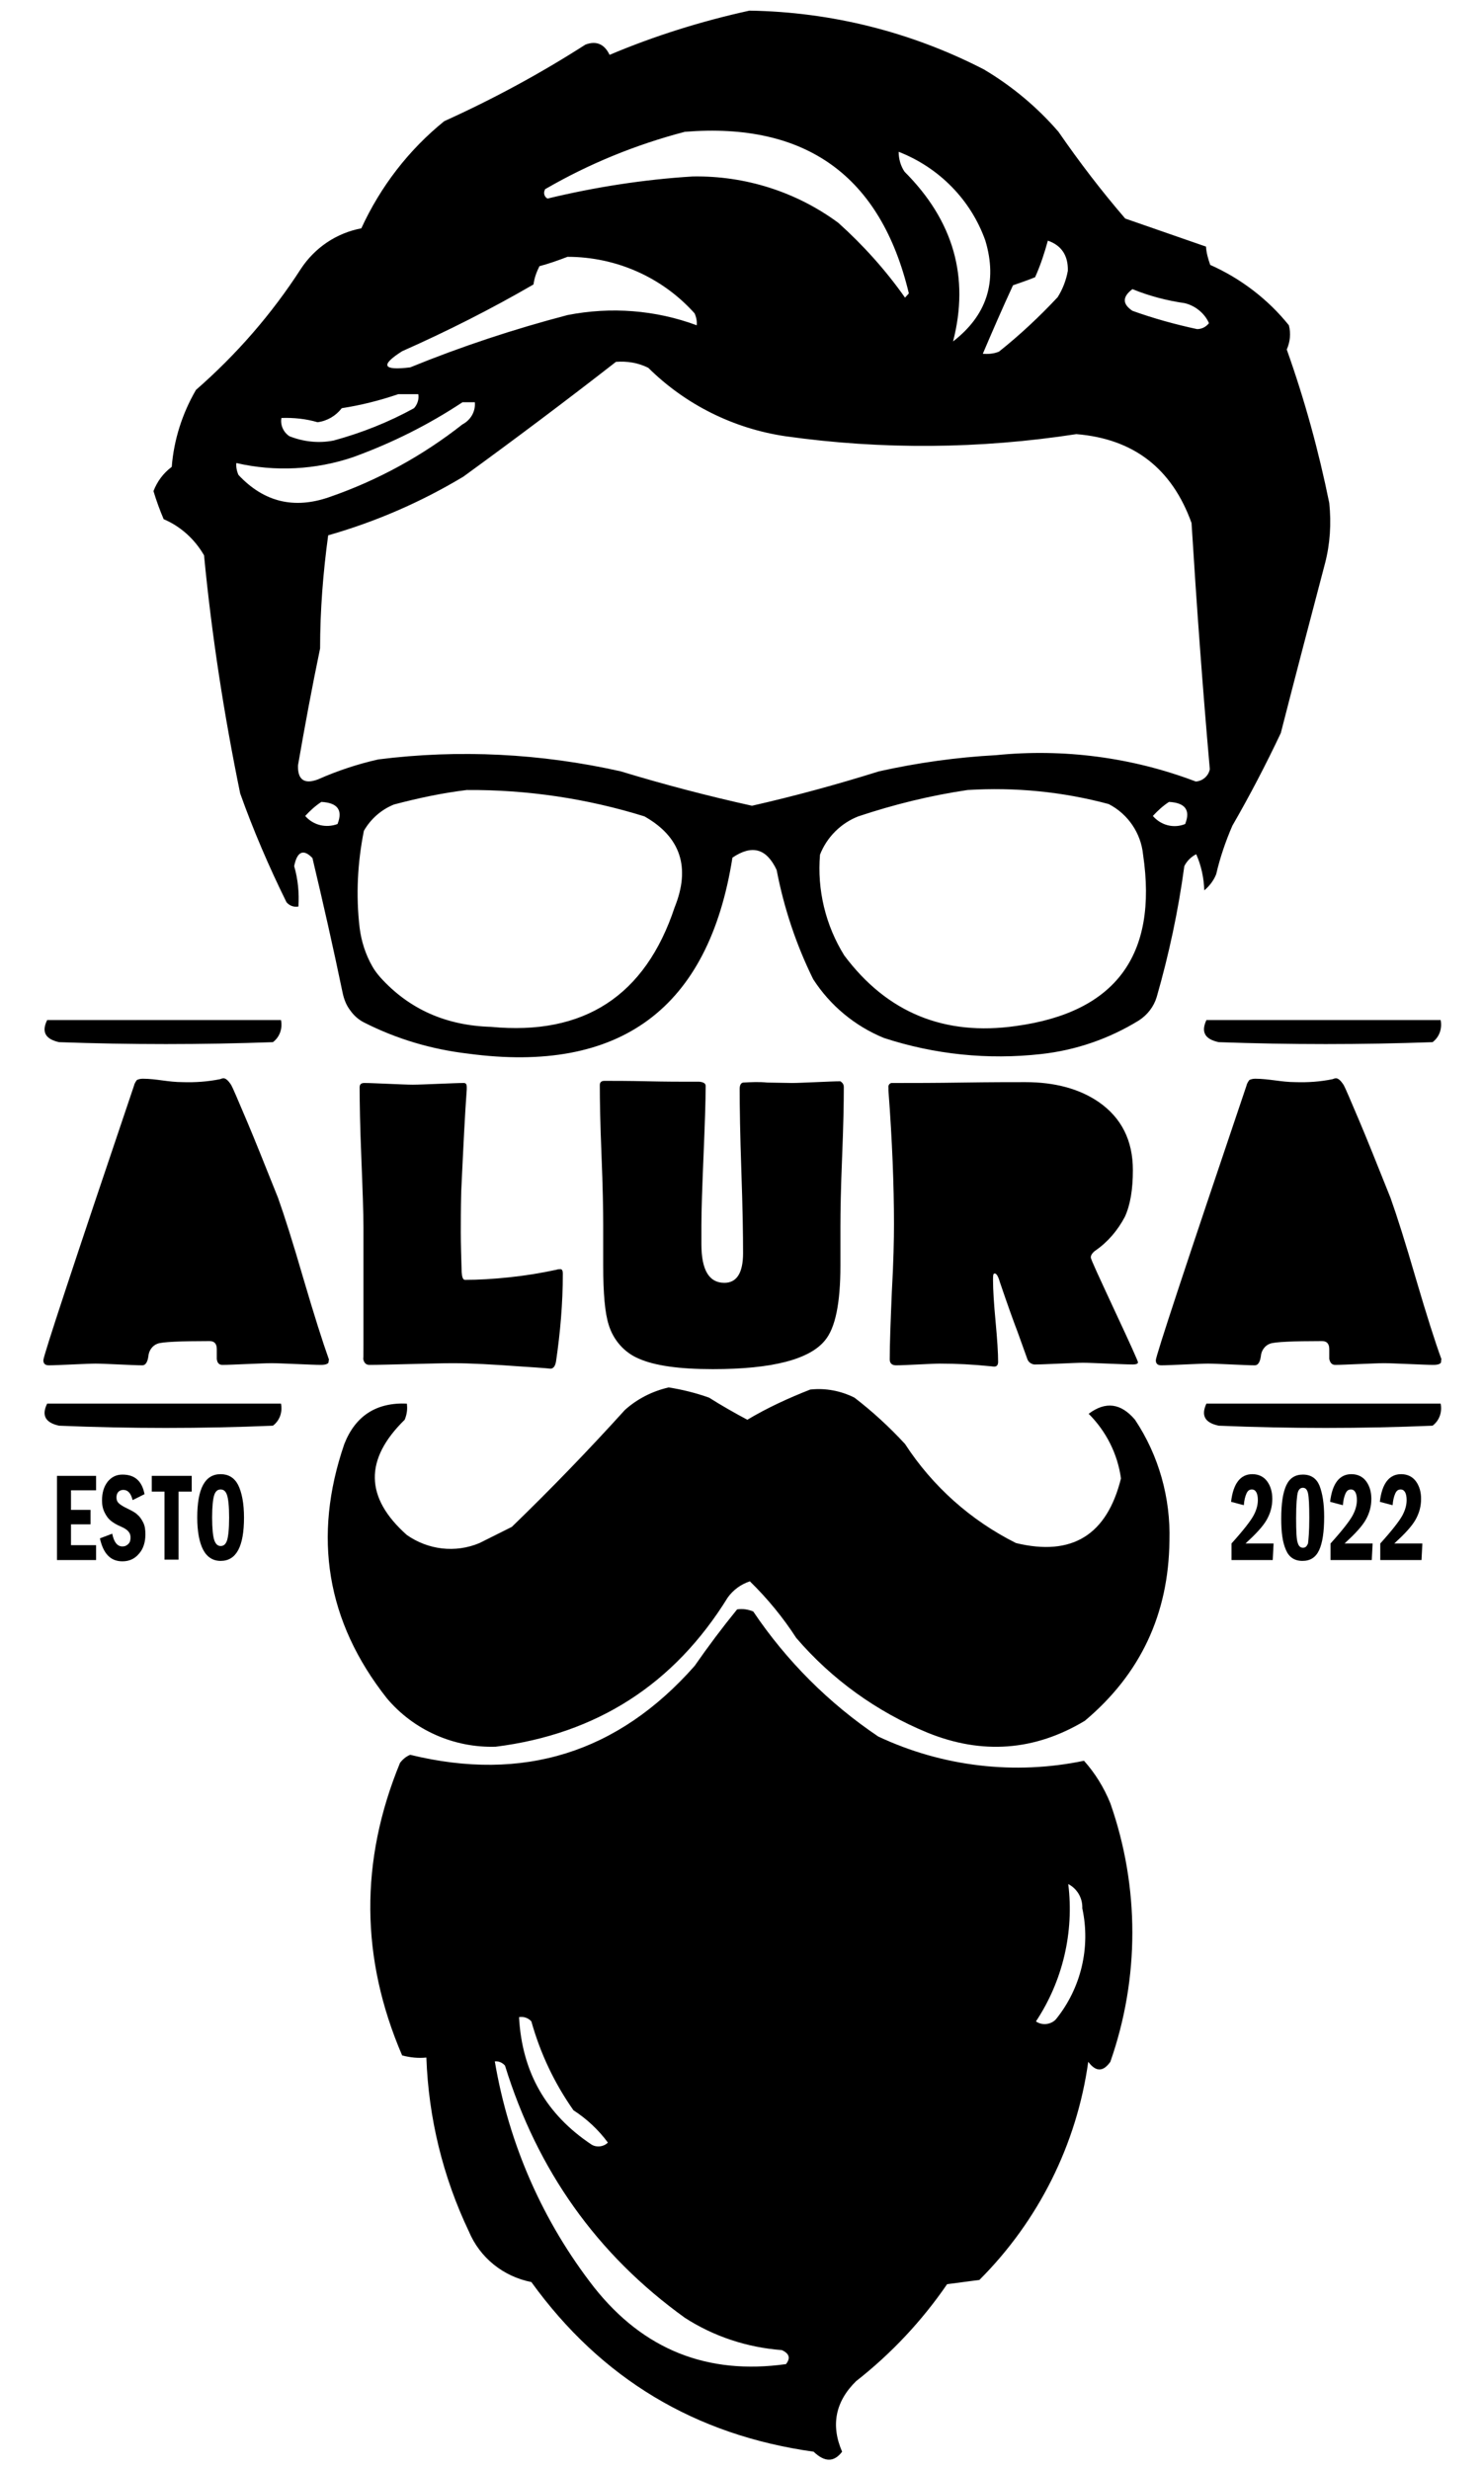
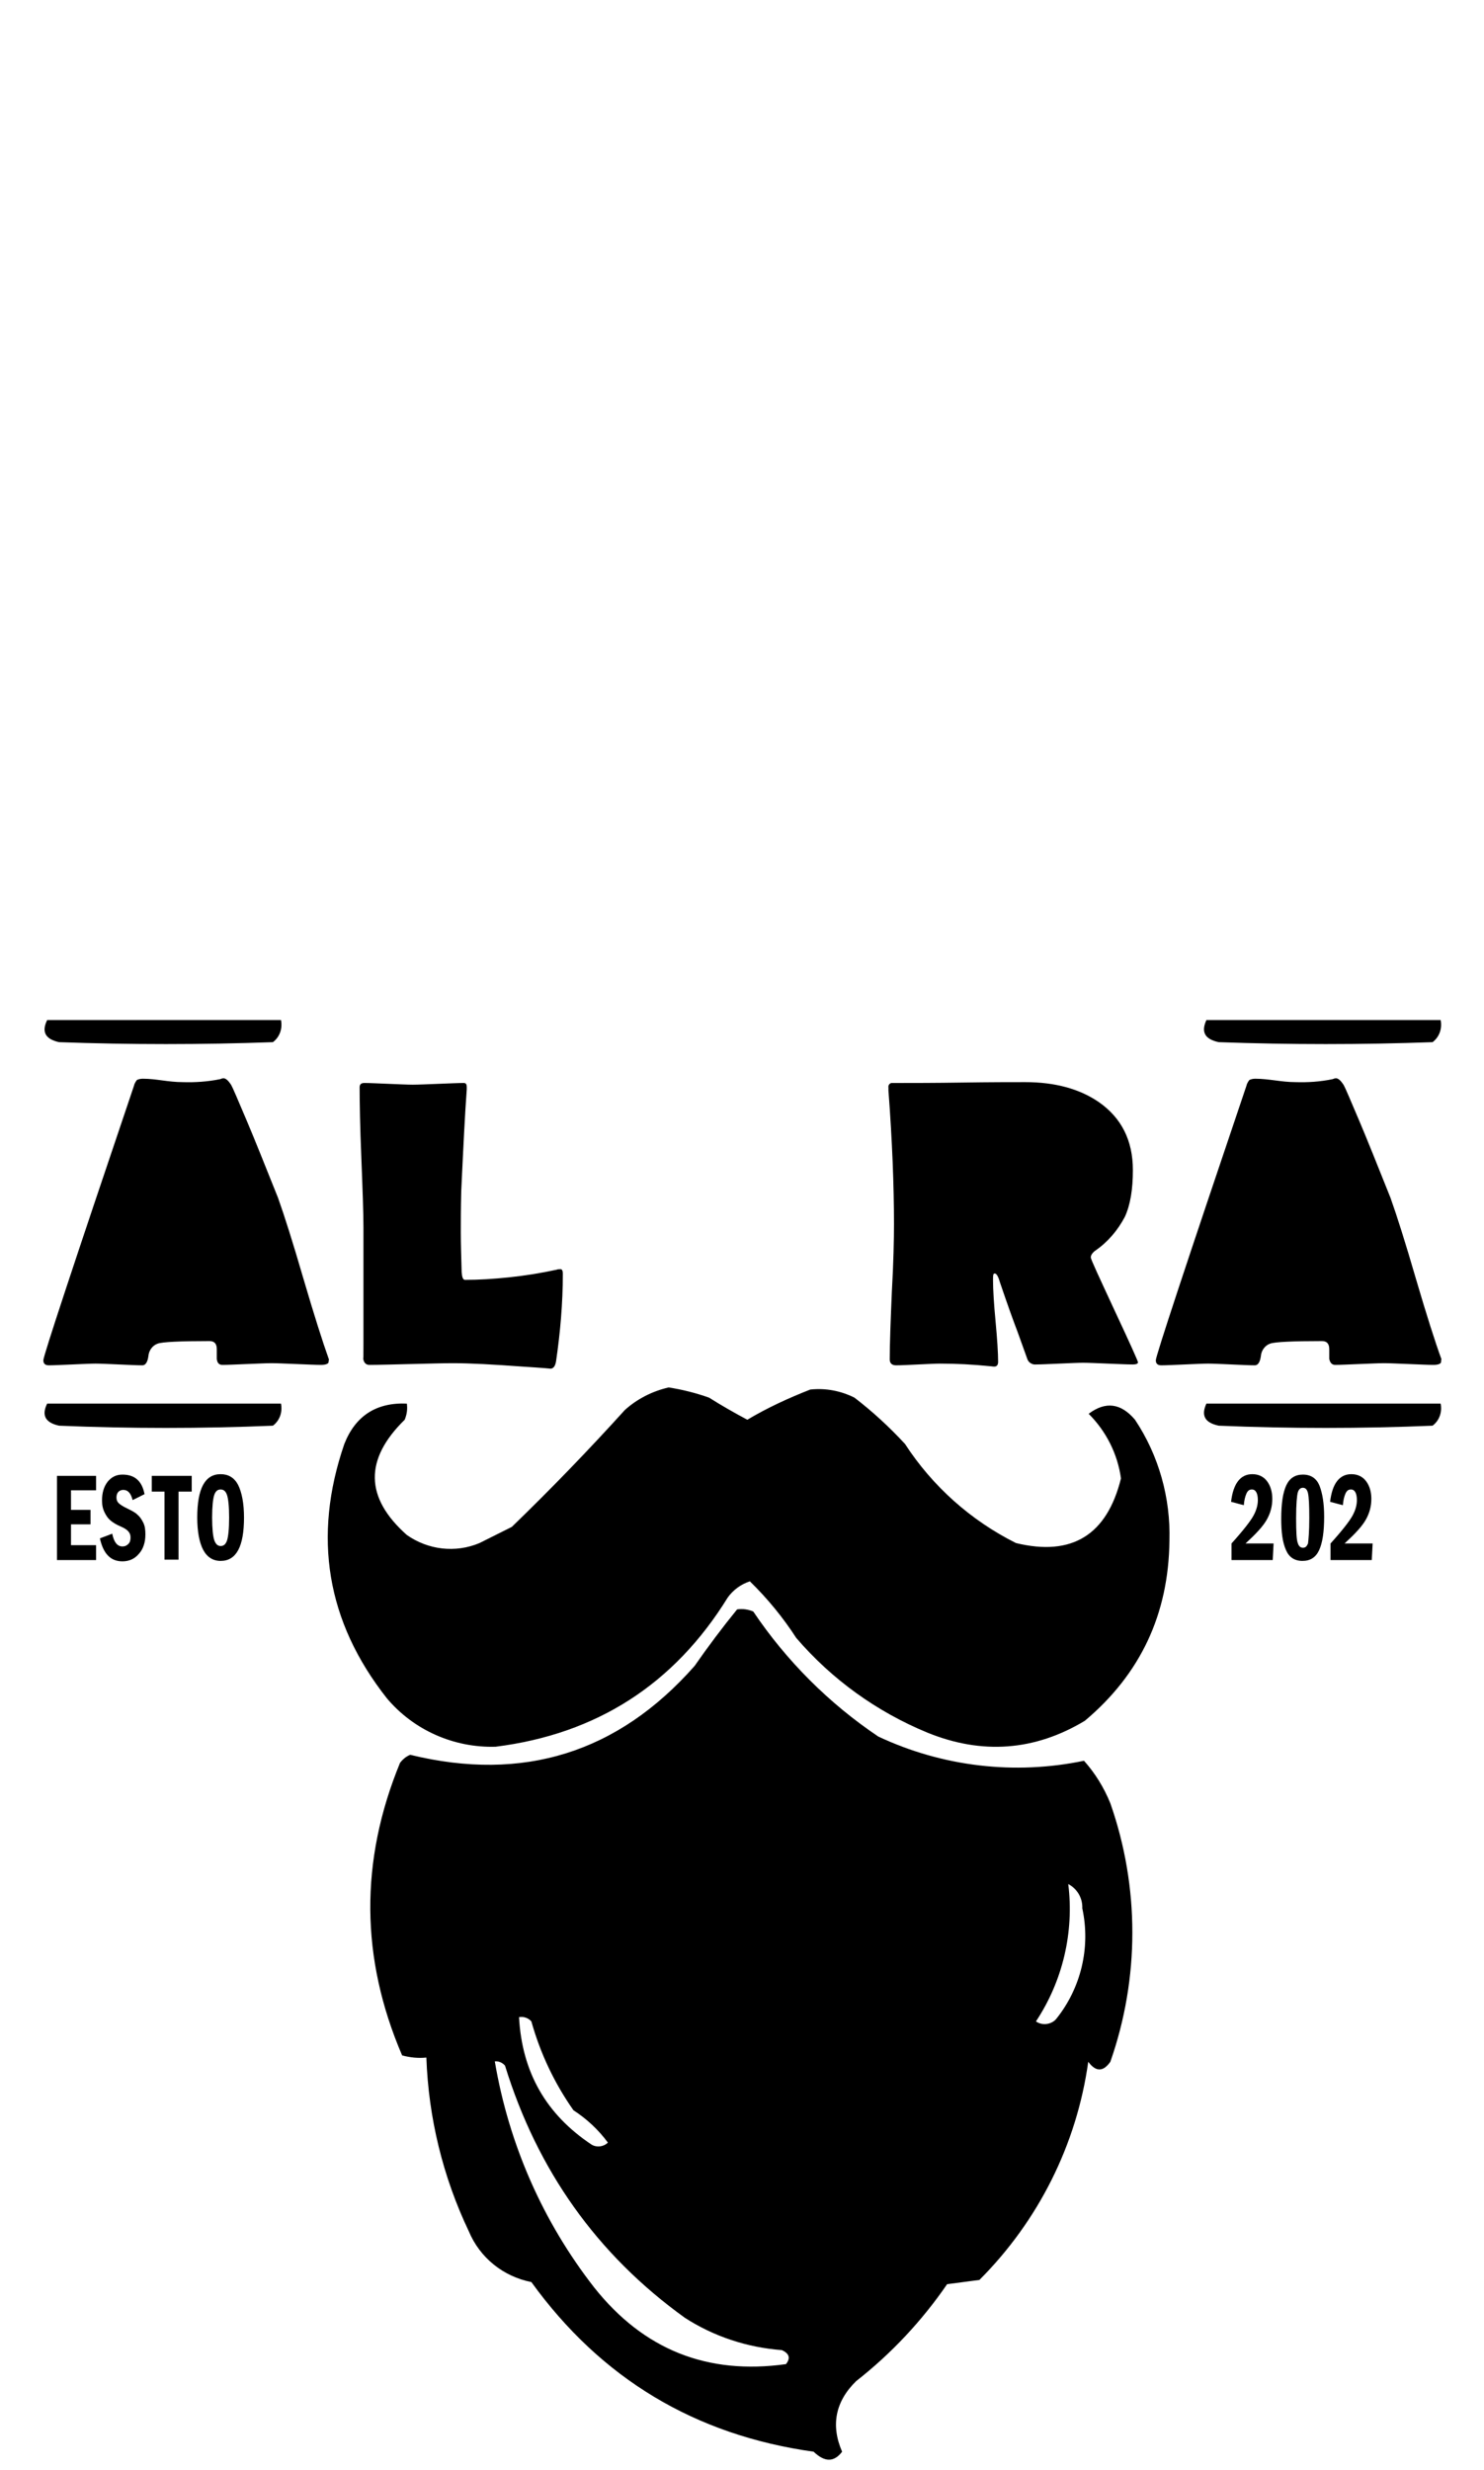
<svg xmlns="http://www.w3.org/2000/svg" version="1.1" id="Layer_1" x="0px" y="0px" viewBox="0 0 349.1 580.9" style="enable-background:new 0 0 349.1 580.9;" xml:space="preserve">
  <style type="text/css">
	.st0{fill-rule:evenodd;clip-rule:evenodd;}
	.st1{enable-background:new    ;}
</style>
  <g>
-     <path class="st0" d="M176.3,2.5c19.2,0.3,38,5,55.1,13.8C238,20.2,244,25.2,249,31c4.9,7.1,10.1,13.9,15.7,20.4l19,6.6   c0.1,1.5,0.5,2.9,1,4.3c7.2,3.2,13.6,8.1,18.5,14.2c0.5,1.9,0.3,3.9-0.5,5.7c4.2,11.8,7.5,23.8,10,36.1c0.5,4.8,0.2,9.6-1,14.2   c-3.5,13.3-7,26.6-10.4,39.9c-3.5,7.4-7.3,14.7-11.4,21.8c-1.6,3.7-2.9,7.5-3.8,11.4c-0.6,1.5-1.6,2.8-2.8,3.8   c-0.1-2.9-0.7-5.8-1.9-8.5c-1.2,0.6-2.2,1.6-2.8,2.8c-1.4,10.4-3.6,20.7-6.5,30.8c-0.7,2.3-2.2,4.2-4.2,5.5c-7,4.3-14.8,7-23,7.9   c-12.5,1.4-25.1,0.1-37-3.8c-6.8-2.8-12.6-7.6-16.6-13.8c-4-8.1-6.9-16.8-8.6-25.7c-2.4-5.1-5.8-6-10.4-2.9   c-5.6,35.5-26.4,50.9-62.2,46.1c-8.5-1-16.7-3.4-24.4-7.3c-1.4-0.7-2.5-1.7-3.4-3l0,0c-0.9-1.2-1.4-2.6-1.7-4   c-2.2-10.6-4.6-21.2-7.1-31.7c-2.1-2.2-3.6-1.6-4.3,1.9c0.9,3.1,1.2,6.3,1,9.5c-1.1,0.2-2.1-0.2-2.8-1c-4.1-8.3-7.8-16.9-10.9-25.6   c-3.8-18.5-6.7-37.2-8.5-56c-2.2-3.8-5.5-6.8-9.5-8.5c-0.9-2.1-1.7-4.3-2.4-6.6c0.9-2.3,2.3-4.2,4.3-5.7c0.5-6.4,2.5-12.6,5.7-18.1   c9.5-8.3,17.8-17.8,24.7-28.5c3.3-5,8.4-8.4,14.2-9.5c4.5-9.8,11.1-18.4,19.5-25.2c11.5-5.2,22.6-11.2,33.2-18   c2.6-1,4.5-0.1,5.7,2.4C153.8,8.5,164.9,5,176.3,2.5z M161.1,31c28.5-2.3,46.1,10.4,52.7,38l-0.9,1c-4.5-6.4-9.8-12.3-15.7-17.6   c-9.9-7.3-21.9-11.1-34.2-10.9c-11.5,0.7-23,2.5-34.2,5.2c-0.8-0.4-1-1.4-0.6-2.1c0-0.1,0.1-0.2,0.2-0.2   C138.6,38.5,149.6,34,161.1,31z M211.4,35.7c9.5,3.7,17,11.3,20.4,20.9c2.9,9.7,0.3,17.6-7.6,23.7c3.9-15.1,0.1-28.4-11.4-39.9   C211.9,39.1,211.4,37.4,211.4,35.7z M246.5,56.6c3.2,1.1,4.8,3.5,4.7,7.1c-0.4,2.2-1.2,4.3-2.4,6.2c-4.3,4.6-8.9,8.9-13.8,12.8   c-1.2,0.5-2.5,0.6-3.8,0.5c2.3-5.4,4.6-10.7,7.1-16.1c1.7-0.6,3.5-1.2,5.2-1.9C244.8,62.3,245.7,59.5,246.5,56.6z M133.5,60.4   c11.4,0,22.3,4.8,29.9,13.3c0.4,0.9,0.6,1.9,0.5,2.8c-9.7-3.6-20.2-4.4-30.4-2.4c-12.6,3.3-25,7.4-37,12.3   c-6.5,0.8-7.1-0.5-1.9-3.8c10.6-4.7,20.9-9.9,30.9-15.7c0.2-1.5,0.7-2.9,1.4-4.3C129.2,62,131.4,61.2,133.5,60.4L133.5,60.4z    M266.4,68c3.9,1.6,8.1,2.7,12.3,3.3c2.5,0.6,4.7,2.4,5.7,4.7c-0.7,0.9-1.7,1.4-2.8,1.4c-5.1-1.1-10.2-2.5-15.2-4.3   C264,71.5,264,69.8,266.4,68L266.4,68z M144.9,85.1c2.6-0.2,5.2,0.2,7.6,1.4c8.8,8.7,20.1,14.3,32.3,16.1c22.7,3.2,45.7,3,68.4-0.5   c13.5,1.1,22.5,8.1,27.1,20.9c1.2,19.4,2.6,38.7,4.3,57.9c-0.3,1.6-1.7,2.8-3.3,2.9c-15-5.7-31.1-7.8-47-6.2   c-9.3,0.5-18.5,1.8-27.5,3.8c-9.9,3.1-19.8,5.8-29.9,8.1c-10.4-2.3-20.7-5-30.9-8.1c-18.7-4.2-38-5.2-57-2.8   c-4.9,1.1-9.7,2.7-14.2,4.7c-3.2,1.2-4.8,0.1-4.7-3.3c1.6-9.2,3.3-18.4,5.2-27.5c0-8.9,0.7-17.8,1.9-26.6   c11.2-3.2,21.8-7.8,31.8-13.8C121.1,103.3,133.1,94.3,144.9,85.1z M93.7,92.7h4.7c0.2,1.2-0.2,2.4-1,3.3c-6,3.3-12.3,5.8-18.9,7.6   c-3.5,0.7-7.1,0.3-10.4-1c-1.4-0.9-2.2-2.6-1.9-4.3c2.9-0.1,5.8,0.2,8.5,1C77,99,79,97.8,80.4,96C84.9,95.3,89.3,94.2,93.7,92.7z    M108.8,94.6h2.9c0.2,2.2-1,4.2-2.9,5.2c-9.4,7.4-20,13.2-31.3,17.1c-8.3,2.9-15.4,1.2-21.4-5.2c-0.4-0.9-0.6-1.9-0.5-2.8   c9.1,2.1,18.7,1.6,27.5-1.4C92.2,104.2,100.8,99.9,108.8,94.6L108.8,94.6z M109.8,185.8c14.2-0.1,28.3,2,41.8,6.2   c8.5,4.8,10.9,12,7.1,21.4c-6.9,20.8-21.3,30.2-43.2,28.1c-10.5-0.3-19.2-4.1-26-11.6c-0.7-0.8-1.4-1.7-1.9-2.6   c-1.6-2.8-2.6-5.9-3-9.1c-0.9-7.6-0.5-15.3,1-22.8c1.6-2.8,4.1-5,7.1-6.2C98.4,187.7,104,186.5,109.8,185.8L109.8,185.8z    M227.6,185.8c11.2-0.7,22.4,0.4,33.2,3.3c4.5,2.3,7.6,6.8,8.1,11.9c3.5,23.7-6.5,37.1-29.9,40.3c-16.8,2.4-30.3-3.1-40.4-16.6   c-4.4-7.1-6.4-15.4-5.7-23.7c1.6-4.1,4.9-7.4,9-9C210.3,189.2,218.8,187.1,227.6,185.8L227.6,185.8z M75.6,188.6   c3.8,0.2,5.1,1.9,3.8,5.2c-2.7,1-5.7,0.3-7.6-1.9C72.9,190.7,74.2,189.5,75.6,188.6z M275,188.6c3.8,0.2,5.1,1.9,3.8,5.2   c-2.7,1.1-5.7,0.3-7.6-1.9C272.3,190.7,273.6,189.5,275,188.6L275,188.6z" />
    <path class="st0" d="M11.1,239.9h55c0.4,2-0.3,4-1.9,5.2c-16.8,0.6-33.6,0.6-50.3,0C10.7,244.4,9.7,242.7,11.1,239.9z" />
    <path class="st0" d="M11.1,330.1h55c0.4,2-0.3,4-1.9,5.2c-16.8,0.7-33.6,0.7-50.3,0C10.7,334.6,9.7,332.9,11.1,330.1z" />
    <path class="st0" d="M283.8,330.1h55.1c0.4,2-0.3,4-1.9,5.2c-16.8,0.7-33.5,0.7-50.3,0C283.4,334.6,282.5,332.9,283.8,330.1z" />
    <path class="st0" d="M283.8,239.9h55.1c0.4,2-0.3,4-1.9,5.2c-16.8,0.6-33.5,0.6-50.3,0C283.4,244.4,282.5,242.7,283.8,239.9z" />
    <path class="st0" d="M157.3,326.3c3.2,0.5,6.4,1.3,9.5,2.4c3,1.9,6,3.6,9,5.2c4.7-2.8,9.7-5.1,14.8-7.1c3.6-0.4,7.2,0.3,10.4,1.9   c4.3,3.3,8.2,6.9,11.9,10.9c6.5,10,15.5,18,26.1,23.3c13.2,3.2,21.4-1.9,24.7-15.2c-0.8-5.8-3.5-11.1-7.6-15.2   c4-3,7.6-2.5,10.9,1.4c5.6,8.4,8.4,18.4,8.1,28.5c-0.2,17.2-6.8,31.3-19.9,42.3c-11.8,7.1-24.2,8-37,2.8   c-11.9-4.9-22.5-12.5-30.9-22.3c-3.1-4.8-6.8-9.3-10.9-13.3c-2.1,0.7-3.9,2-5.2,3.8c-12.6,20.4-30.8,32.1-54.6,35.1   c-9.8,0.3-19.3-3.9-25.6-11.4c-14.2-18-17.5-38-10-59.8c2.6-6.6,7.5-9.8,14.7-9.5c0.2,1.3,0,2.6-0.5,3.8   c-9.5,9.3-9.4,18.3,0.5,27.1c5,3.5,11.4,4.3,17.1,1.9l7.6-3.8c9.2-8.9,18-18,26.6-27.5C149.9,329,153.4,327.2,157.3,326.3z" />
    <path class="st0" d="M173.4,378.5c1.3-0.2,2.6,0,3.8,0.5c7.8,11.6,17.8,21.6,29.4,29.4c15.1,7.1,32.1,9.1,48.4,5.7   c2.6,2.9,4.7,6.3,6.2,10c6.9,19.7,6.9,41.1,0,60.8c-1.7,2.4-3.4,2.4-5.2,0c-2.7,19.4-11.7,37.4-25.6,51.3l-7.6,1   c-5.9,8.6-13.1,16.3-21.4,22.8c-4.9,4.8-6,10.4-3.3,16.6c-1.9,2.5-4.1,2.5-6.7,0c-27.9-3.9-50-17.2-66.4-39.9   c-6.6-1.3-12.1-5.7-14.7-11.9c-6.1-12.8-9.5-26.7-10-40.9c-1.9,0.2-3.8,0-5.7-0.5c-9.8-22.8-10-45.7-0.5-68.8   c0.6-0.8,1.4-1.5,2.4-1.9c26.6,6.5,48.9-0.5,66.9-20.9C166.6,387.2,169.9,382.8,173.4,378.5z M251.3,443.1c2.1,1.1,3.4,3.3,3.3,5.7   c2,9.2-0.3,18.8-6.2,26.1c-1.2,1.3-3.3,1.5-4.7,0.5C250,465.9,252.7,454.4,251.3,443.1L251.3,443.1z M122.1,474.4   c1.1-0.2,2.2,0.2,2.9,1c2.1,7.5,5.4,14.5,9.9,20.9c3.1,2,5.9,4.6,8.1,7.6c-1,1-2.6,1.2-3.8,0.5   C128.5,497.3,122.8,487.4,122.1,474.4z M116.4,484.8c0.9-0.1,1.8,0.3,2.4,1c7.6,24.6,21.6,44.4,42.3,59.3c6.8,4.4,14.7,7,22.8,7.6   c1.8,0.8,2.1,1.9,1,3.3c-18.5,2.6-33.5-3.4-45.1-18C127.7,522.5,119.7,504.3,116.4,484.8L116.4,484.8z" />
    <g>
      <path d="M77.3,320.3c0,0.4-0.6,0.7-1.8,0.7c-1.2,0-3.2-0.1-5.8-0.2s-4.6-0.2-5.8-0.2s-3.2,0.1-5.8,0.2s-4.5,0.2-5.8,0.2    c-0.8,0-1.2-0.5-1.3-1.4v-2.3c0-1.3-0.6-1.9-1.7-1.9c-7,0-11.1,0.2-12.2,0.6c-1.2,0.4-2.1,1.6-2.2,3c-0.2,1.4-0.7,2.1-1.4,2.1    c-1.3,0-3.1-0.1-5.5-0.2s-4.3-0.2-5.5-0.2s-3,0.1-5.5,0.2s-4.3,0.2-5.5,0.2c-0.9,0-1.3-0.4-1.3-1.2c0-1,7.1-22.5,21.3-64.5    c0.1-0.5,0.4-1,0.7-1.4c0.4-0.2,0.9-0.3,1.4-0.3c1.6,0,3.1,0.2,4.6,0.4s3.1,0.4,4.7,0.4c3,0.1,5.9-0.1,8.9-0.7    c0.2-0.1,0.5-0.2,0.8-0.2c0.5,0,1.1,0.5,1.8,1.6c0.3,0.5,1.5,3.3,3.7,8.5c1.7,4,4.1,10,7.3,18c1.5,4.2,3.5,10.5,6,19.1    c2.5,8.5,4.5,14.8,6,19C77.3,319.9,77.3,320.1,77.3,320.3z" />
      <path d="M132.4,299.6c0,6.9-0.6,13.8-1.6,20.6c-0.2,1.1-0.6,1.7-1.4,1.7c0.5,0-1.7-0.2-6.5-0.5c-6.8-0.5-12.3-0.8-16.4-0.8    c-2.2,0-5.5,0.1-9.8,0.2S89,321,86.9,321c-0.9,0-1.4-0.6-1.5-1.8c0.1,0.9,0.1-0.2,0.1-3.3v-27.2c0-3.4-0.2-8.9-0.5-16.5    c-0.3-7.3-0.4-12.8-0.4-16.5c0-0.7,0.4-1,1.1-1c1.3,0,3.1,0.1,5.7,0.2s4.4,0.2,5.7,0.2c1.3,0,3.4-0.1,6-0.2c2.7-0.1,4.7-0.2,6-0.2    c0.5,0,0.7,0.3,0.7,1v0.5c-0.4,5.3-0.8,13.3-1.3,24c-0.1,4.1-0.1,7.3-0.1,9.7c0,2.6,0.1,5.7,0.2,9.3c0.1,1.2,0.3,1.8,0.8,1.8    c3.2,0,6.6-0.2,10.4-0.6s7.5-1,11.2-1.8c0.2-0.1,0.4-0.1,0.7-0.1C132.2,298.4,132.4,298.8,132.4,299.6z" />
-       <path d="M198.5,255.7c0,3.7-0.1,9.1-0.4,16.4c-0.3,7.3-0.4,12.8-0.4,16.4c0,1,0,2.6,0,4.6c0,2.1,0,3.6,0,4.6    c0,8.8-1.2,14.6-3.6,17.5c-3.6,4.5-12.4,6.8-26.4,6.8c-7.9,0-13.7-0.8-17.5-2.5c-3.3-1.4-5.9-4.3-7-7.9c-0.9-2.8-1.3-7.4-1.3-13.9    c0-0.9,0-2.4,0-4.5v-5c0-3.7-0.1-9.2-0.4-16.5c-0.3-7.3-0.4-12.8-0.4-16.5c0-0.7,0.4-1,1.1-1c2.2,0,5.6,0,10.1,0.1s7.8,0.1,10,0.1    c1.9,0,2.6,0,2.2,0c1,0.1,1.5,0.4,1.5,1c0,3.6-0.2,9.1-0.5,16.4s-0.5,12.7-0.5,16.4c0,0.4,0,1.1,0,2.1s0,1.8,0,2.3    c0,6.1,1.8,9.1,5.4,9.1c2.9,0,4.4-2.3,4.4-7c0-4.3-0.1-10.7-0.4-19.3c-0.3-8.6-0.4-15-0.4-19.3c0-0.9,0.3-1.4,0.8-1.5    c1.9-0.1,3.8-0.2,5.7,0l5.8,0.1c1.3,0,3.1-0.1,5.7-0.2c2.5-0.1,4.4-0.2,5.7-0.2C198.1,254.6,198.5,254.9,198.5,255.7z" />
      <path d="M267.7,320.4c0,0.3-0.4,0.5-1.2,0.5c-1.3,0-3.3-0.1-5.9-0.2s-4.5-0.2-5.8-0.2s-3.1,0.1-5.6,0.2s-4.3,0.2-5.5,0.2    c-0.8,0.1-1.7-0.4-2-1.2c-0.5-1.4-1.3-3.6-2.3-6.4c-1-2.6-2.4-6.5-4.2-11.8c-0.4-1.4-0.8-2-1.2-2s-0.4,0.5-0.4,1.6    c0,2.2,0.2,5.4,0.6,9.7c0.4,4.3,0.6,7.4,0.6,9.5c0,0.7-0.3,1.1-0.9,1.1c-0.4,0-0.8-0.1-1.1-0.1c-3.9-0.4-7.8-0.6-11.7-0.6    c-1.1,0-2.8,0.1-5.1,0.2s-4,0.2-5.2,0.2c-1,0-1.5-0.5-1.5-1.4c0-3.5,0.2-8.8,0.5-15.9c0.4-7.1,0.5-12.4,0.5-15.9    c0-9-0.4-19.5-1.3-31.4v-0.7c-0.1-0.5,0.2-1,0.7-1.1c0.1,0,0.1,0,0.2,0h1.7c3.3,0,8.2,0,14.8-0.1s11.5-0.1,14.8-0.1    c7,0,12.8,1.6,17.3,4.7c5.3,3.7,8,9,8,16c0,4.5-0.6,8.2-1.9,11c-1.7,3.2-4,5.9-6.9,7.9c-0.7,0.5-1.1,1.1-1.1,1.6s1.9,4.5,5.6,12.5    C265.8,315.9,267.7,320.1,267.7,320.4z" />
      <path d="M339,320.3c0,0.4-0.6,0.7-1.8,0.7s-3.2-0.1-5.8-0.2c-2.6-0.1-4.6-0.2-5.8-0.2s-3.2,0.1-5.8,0.2c-2.6,0.1-4.5,0.2-5.7,0.2    c-0.8,0-1.2-0.5-1.4-1.4v-2.3c0-1.3-0.6-1.9-1.7-1.9c-7,0-11.1,0.2-12.2,0.6c-1.2,0.4-2.1,1.6-2.2,3c-0.2,1.4-0.7,2.1-1.4,2.1    c-1.3,0-3.1-0.1-5.5-0.2s-4.3-0.2-5.5-0.2s-3,0.1-5.5,0.2c-2.4,0.1-4.3,0.2-5.5,0.2c-0.9,0-1.3-0.4-1.3-1.2    c0-1,7.1-22.5,21.3-64.5c0.1-0.5,0.4-1,0.7-1.4c0.4-0.2,0.9-0.3,1.4-0.3c1.6,0,3.1,0.2,4.7,0.4c1.5,0.2,3.1,0.4,4.7,0.4    c3,0.1,5.9-0.1,8.8-0.7c0.2-0.1,0.5-0.2,0.8-0.2c0.5,0,1.1,0.5,1.8,1.6c0.3,0.5,1.5,3.3,3.7,8.5c1.7,4,4.1,10,7.3,18    c1.5,4.2,3.5,10.5,6,19.1c2.5,8.5,4.5,14.8,6,18.9C339,319.8,339,320.1,339,320.3z" />
    </g>
    <g class="st1">
      <path d="M292.6,354l-3-0.8c0.5-4.3,2.2-6.5,5-6.5c1.5,0,2.7,0.6,3.5,1.7c0.8,1.1,1.2,2.5,1.2,4.1c0,1.7-0.4,3.3-1.3,4.9    s-2.6,3.4-5,5.6h6.6l-0.2,3.9h-9.7V363c2.8-3.1,4.5-5.3,5.2-6.6c0.7-1.3,1-2.5,1-3.6c0-1.6-0.5-2.5-1.4-2.5c-0.6,0-1,0.3-1.3,1    S292.7,352.8,292.6,354z" />
      <path d="M311.5,356.7c0,3.6-0.4,6.2-1.2,7.9s-2.1,2.5-3.9,2.5c-1.9,0-3.2-0.9-3.9-2.6c-0.8-1.8-1.1-4.2-1.1-7.3    c0-3.6,0.4-6.2,1.2-7.9c0.8-1.7,2.1-2.5,3.9-2.5c1.9,0,3.2,0.9,3.9,2.6C311.1,351.2,311.5,353.6,311.5,356.7z M308,357    c0-3-0.1-4.9-0.3-5.8s-0.6-1.3-1.2-1.3c-0.6,0-1,0.4-1.2,1.1s-0.4,2.7-0.4,6c0,3.2,0.1,5.2,0.4,5.9c0.2,0.7,0.6,1.1,1.2,1.1    c0.6,0,0.9-0.3,1.2-1C307.8,362.2,308,360.3,308,357z" />
      <path d="M315.9,354l-3-0.8c0.5-4.3,2.2-6.5,5-6.5c1.5,0,2.7,0.6,3.5,1.7c0.8,1.1,1.2,2.5,1.2,4.1c0,1.7-0.4,3.3-1.3,4.9    c-0.9,1.6-2.6,3.4-5,5.6h6.6l-0.2,3.9h-9.7V363c2.8-3.1,4.5-5.3,5.2-6.6c0.7-1.3,1-2.5,1-3.6c0-1.6-0.5-2.5-1.4-2.5    c-0.6,0-1,0.3-1.3,1S316,352.8,315.9,354z" />
-       <path d="M327.6,354l-3-0.8c0.5-4.3,2.2-6.5,5-6.5c1.5,0,2.7,0.6,3.5,1.7c0.8,1.1,1.2,2.5,1.2,4.1c0,1.7-0.4,3.3-1.3,4.9    s-2.6,3.4-5,5.6h6.6l-0.2,3.9h-9.7V363c2.8-3.1,4.5-5.3,5.2-6.6s1-2.5,1-3.6c0-1.6-0.5-2.5-1.4-2.5c-0.6,0-1,0.3-1.3,1    S327.7,352.8,327.6,354z" />
    </g>
    <g>
      <g class="st1">
        <path d="M13.4,347.1h9.2v3.4h-5.9v4.6h4.6v3.4h-4.6v4.9h5.9v3.5h-9.2V347.1z" />
      </g>
      <g class="st1">
        <path d="M34,351.4l-2.8,1.4c-0.4-1.6-1.1-2.4-2.2-2.4c-0.5,0-0.9,0.2-1.2,0.5c-0.3,0.4-0.4,0.8-0.4,1.3c0,0.6,0.2,1,0.5,1.3     c0.3,0.3,1,0.8,2.1,1.3c1,0.5,1.8,0.9,2.3,1.4c0.6,0.5,1,1.1,1.4,1.9s0.5,1.7,0.5,2.8c0,1.8-0.5,3.4-1.5,4.5     c-1,1.2-2.3,1.8-3.9,1.8c-2.8,0-4.5-1.8-5.3-5.4l2.9-1.1c0.4,2,1.2,3,2.4,3c0.6,0,1-0.2,1.4-0.6s0.5-0.9,0.5-1.5     c0-0.5-0.1-0.9-0.4-1.3s-0.8-0.8-1.7-1.2c-1.2-0.5-2-1-2.6-1.5s-1-1.1-1.4-1.9c-0.4-0.8-0.6-1.7-0.6-2.8c0-1.8,0.4-3.2,1.3-4.4     c0.9-1.1,2-1.7,3.5-1.7C31.7,346.8,33.4,348.3,34,351.4z" />
      </g>
      <g class="st1">
        <path d="M35.6,347.1h9.5v3.7H42v16h-3.3v-16h-3V347.1z" />
      </g>
      <g class="st1">
        <path d="M57.4,356.9c0,6.8-1.8,10.2-5.5,10.2c-1.8,0-3.2-0.9-4.1-2.6c-0.9-1.7-1.4-4.3-1.4-7.6c0-6.8,1.8-10.2,5.5-10.2     c1.8,0,3.2,0.8,4.1,2.5C56.9,351,57.4,353.6,57.4,356.9z M53.9,356.9c0-2.7-0.2-4.4-0.5-5.3s-0.8-1.3-1.5-1.3     c-0.7,0-1.2,0.4-1.5,1.3c-0.3,0.9-0.5,2.7-0.5,5.3c0,2.6,0.2,4.4,0.5,5.3c0.3,0.9,0.8,1.4,1.5,1.4c0.7,0,1.2-0.4,1.5-1.3     C53.7,361.4,53.9,359.6,53.9,356.9z" />
      </g>
    </g>
  </g>
</svg>